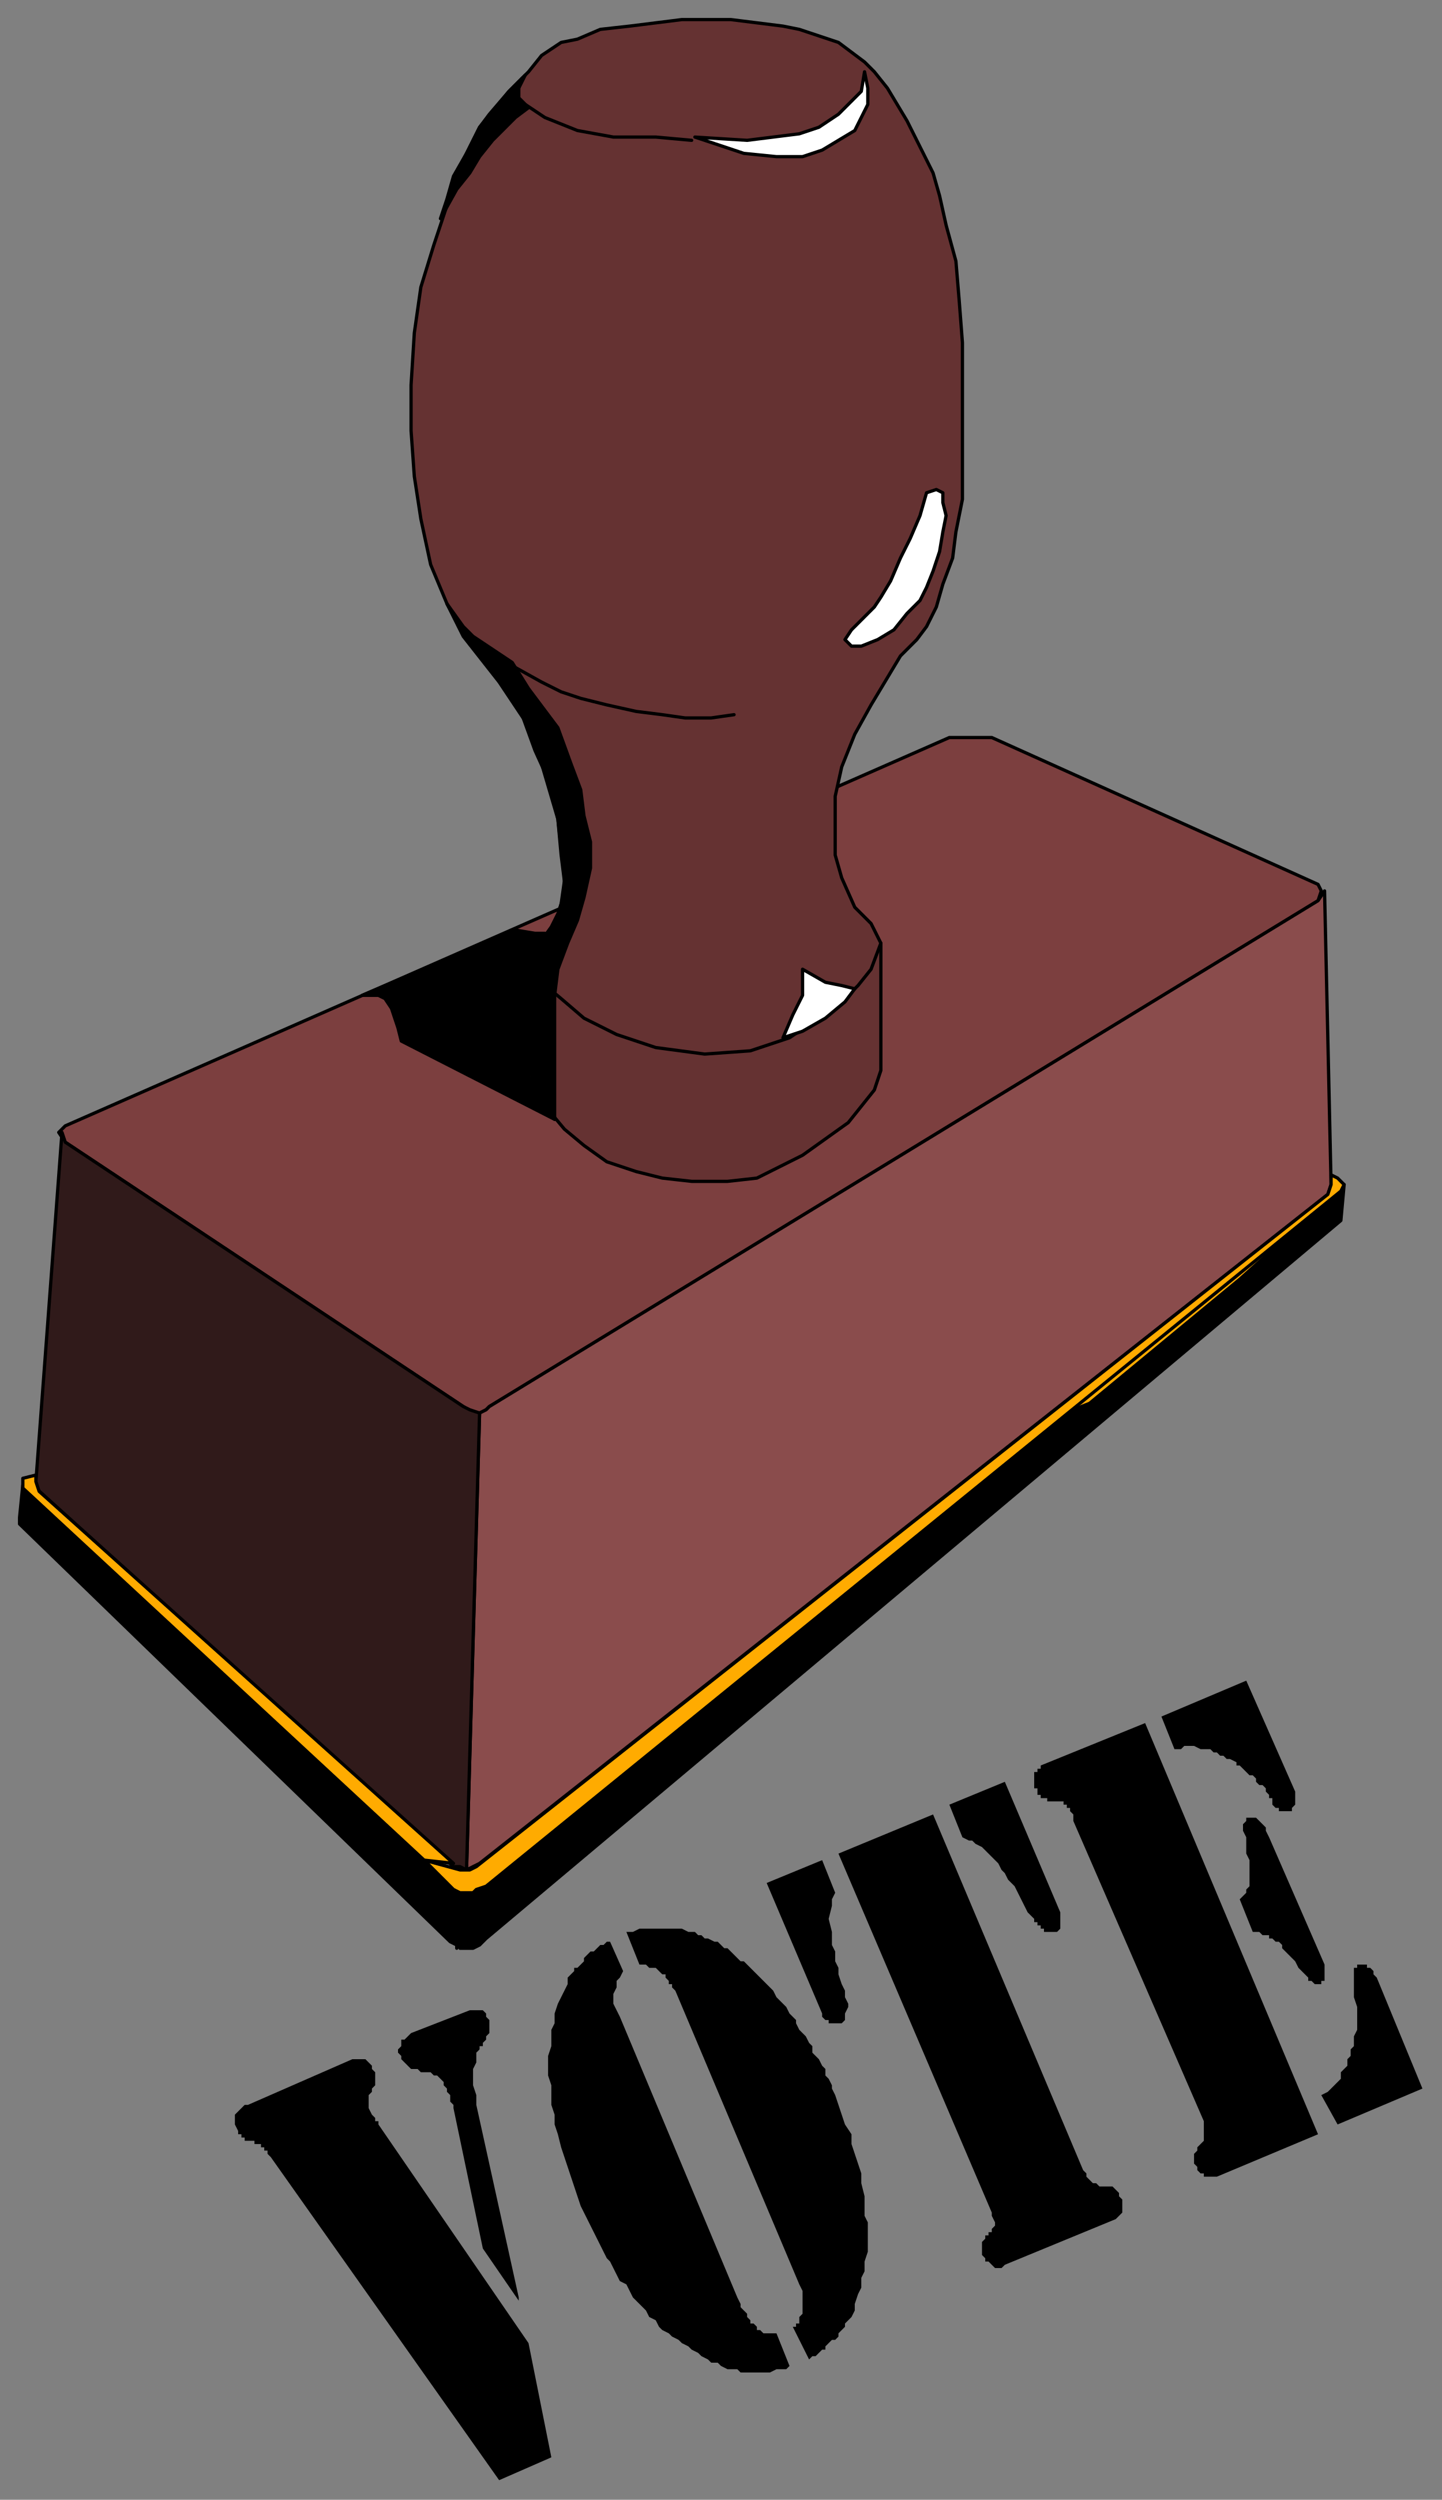
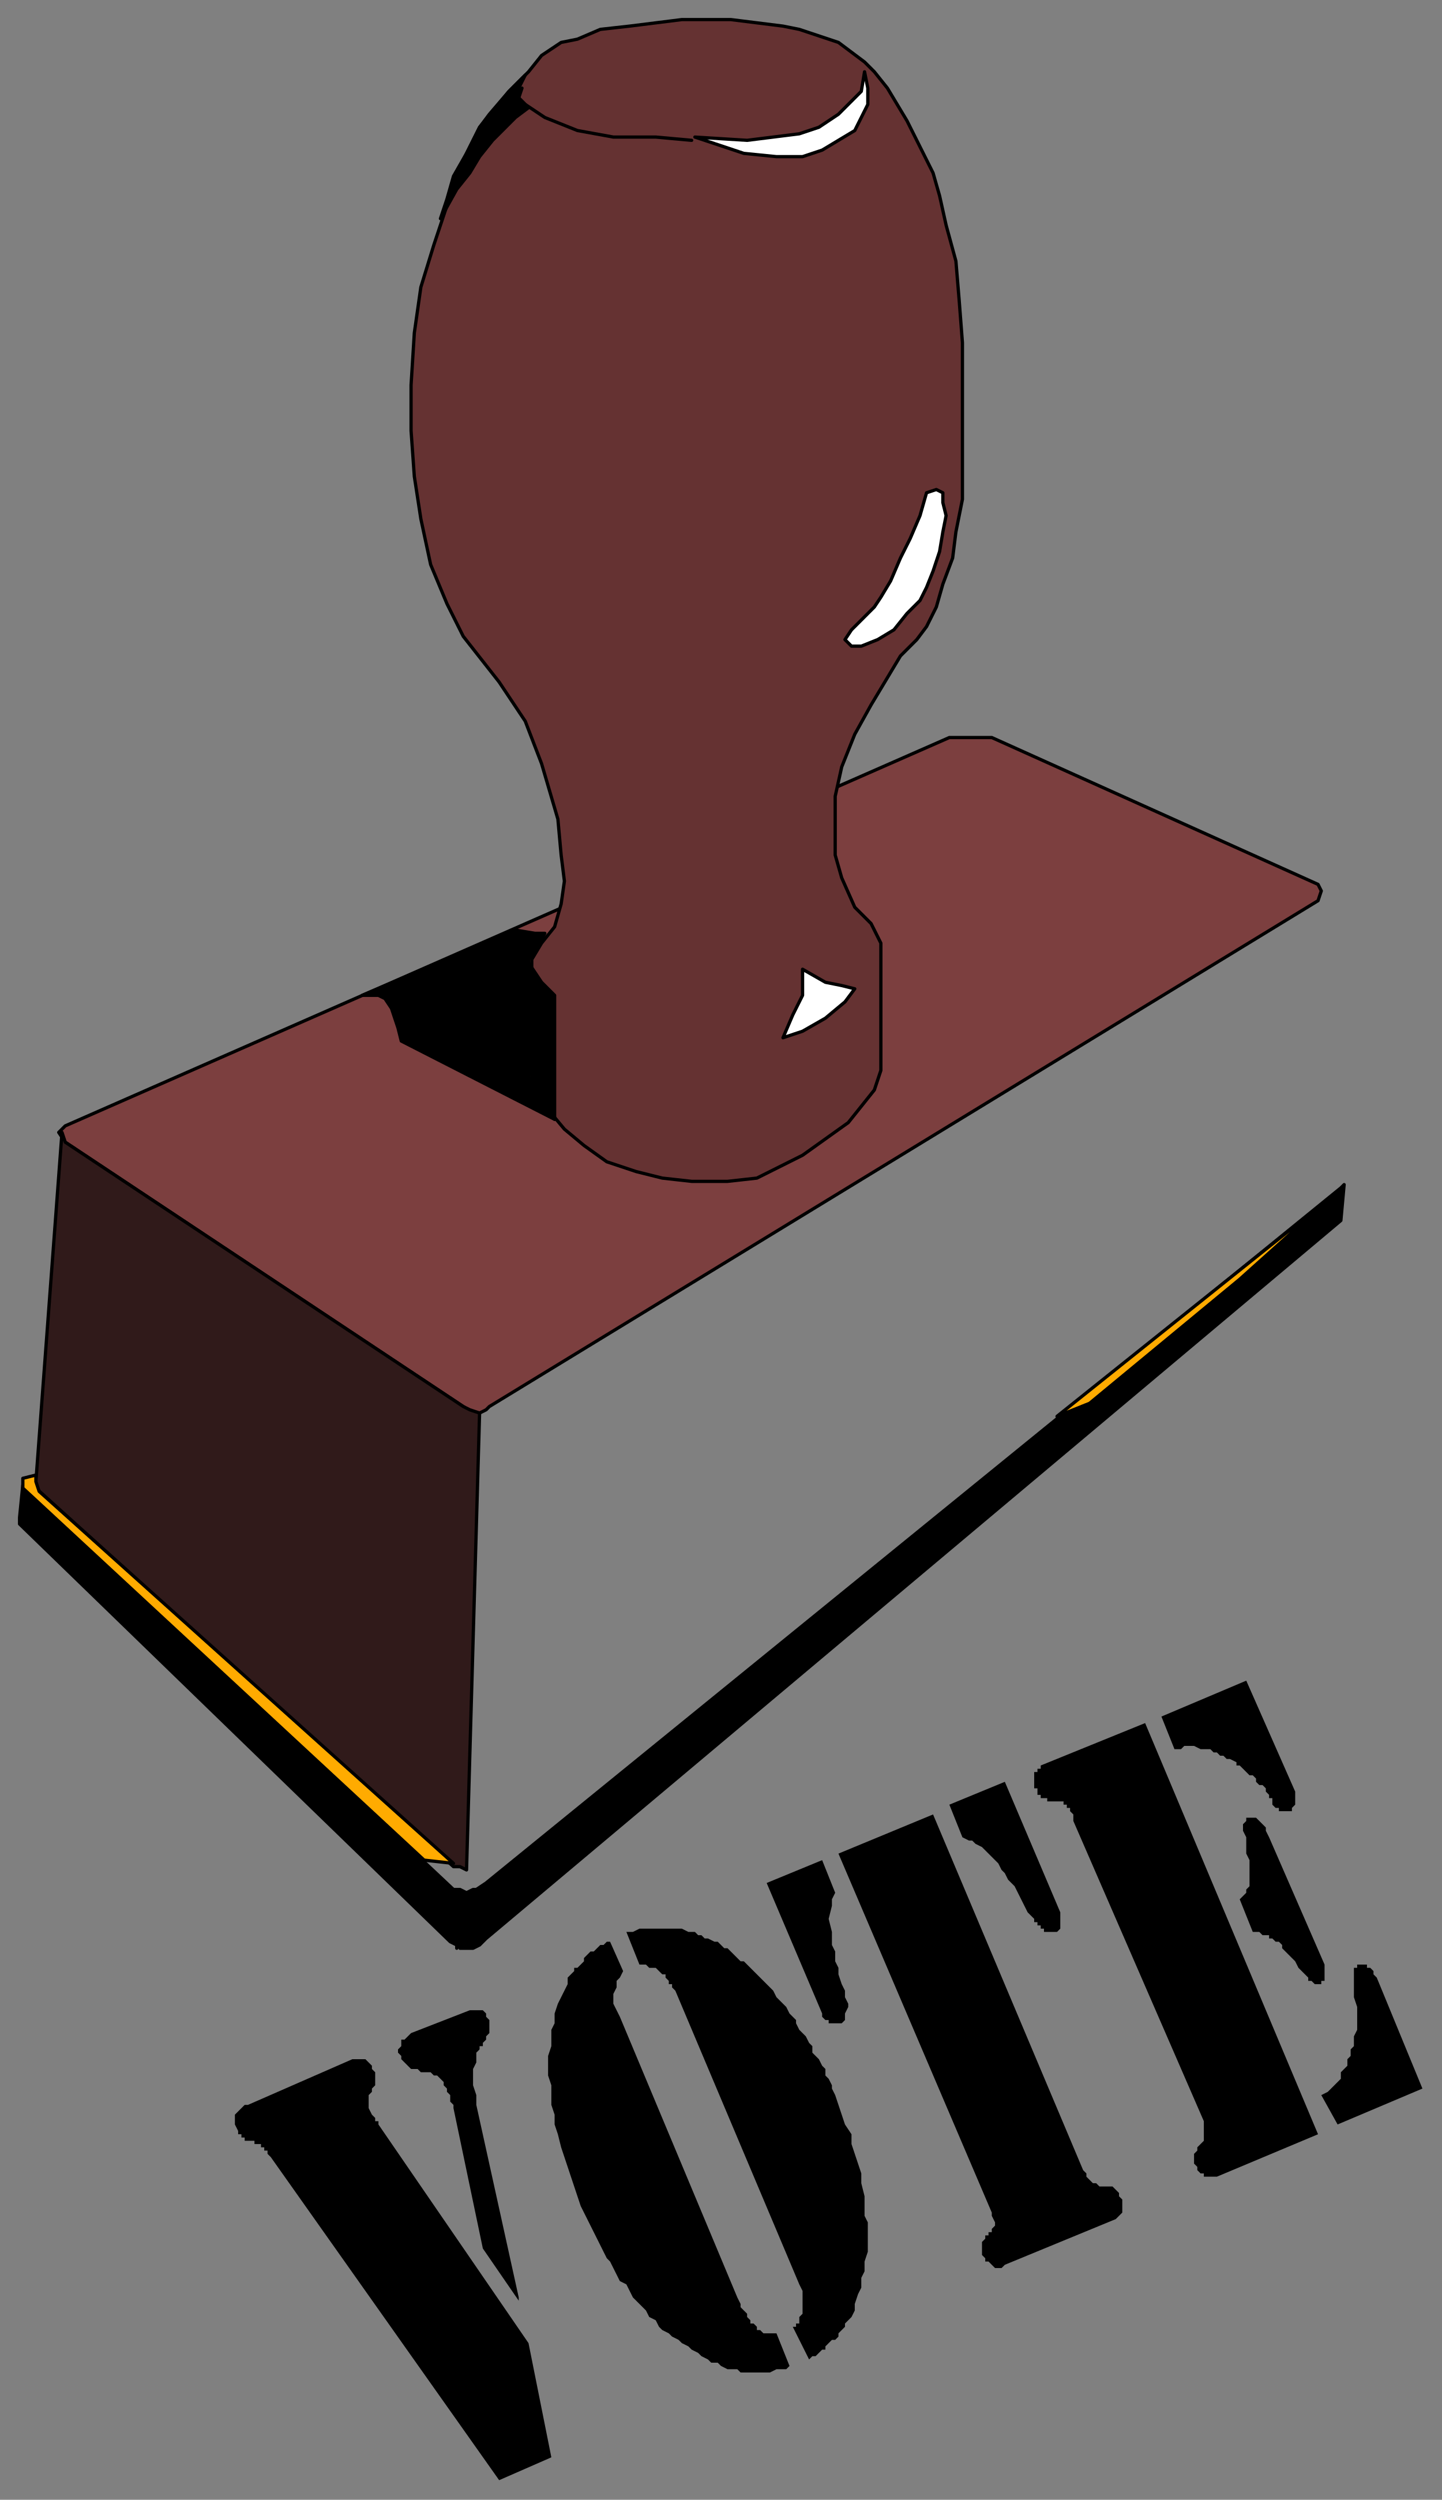
<svg xmlns="http://www.w3.org/2000/svg" fill-rule="evenodd" height="766" preserveAspectRatio="none" stroke-linecap="round" width="442">
  <rect width="100%" height="100%" fill="#808080" stroke="none" />
  <style>.brush0{fill:#fff}.pen0{stroke:#000;stroke-width:1;stroke-linejoin:round}.brush5{fill:#000}.brush6{fill:#ffab00}</style>
  <path class="pen0" style="fill:#7c3f3f" d="M291 226h13l100 45 1 2-1 3-254 155-1 1-2 1h-2l-3-2-122-81-2-3 2-2 271-119z" />
  <path class="pen0" style="fill:#653232" d="m172 262-1-11-5-17-5-13-8-12-11-14-5-10-5-12-3-14-2-13-1-14v-14l1-16 2-14 4-13 4-12 5-14 5-10 9-11 6-6 4-5 6-4 5-1 7-3 9-1 8-1 8-1h15l8 1 8 1 5 1 6 2 6 2 4 3 4 3 3 3 4 5 3 5 3 5 4 8 4 8 2 7 2 9 3 11 1 12 1 13v48l-2 10-1 8-3 8-2 7-3 6-3 4-5 5-9 15-5 9-4 10-2 9v18l2 7 4 9 5 5 3 6v39l-2 6-4 5-4 5-7 5-7 5-8 4-6 3-9 1h-11l-9-1-8-2-9-3-7-5-6-5-5-6-4-7-1-3v-36l3-5 4-5 2-7 1-7-1-8z" />
-   <path class="pen0" style="fill:#8a4c4c" d="m147 433 2-1 1-1 254-155 2-3 2 90-1 3-260 205-2 1-2 1 4-140z" />
  <path class="pen0" style="fill:#301a1a" d="m19 347 1 3 122 81 2 1 3 1-4 140-2-1h-2L11 456v-2l8-107z" />
  <path class="pen0 brush5" d="m140 597 1-18h-2L7 455l-1 10v2l132 128 2 1v1zm1 0h4l2-1 2-2 262-220 1-11-1 1-262 213-3 2h-1l-2 1-2-1v18z" />
  <path class="pen0 brush6" d="m324 434 85-68-29 26-46 38-10 4z" />
-   <path class="pen0 brush6" d="m410 361 2 2-1 2-262 213-3 1-1 1h-4l-2-1-9-9 11 3h3l2-1 261-206 1-3v-3l2 1z" />
  <path class="pen0 brush6" d="M130 570 7 456v-3l4-1v2l1 3 127 114-9-1z" />
  <path class="pen0 brush0" d="m265 22-1 6-2 2-5 5-6 4-6 2-8 1-8 1-16-1 6 2 9 3 10 1h8l6-2 5-3 5-3 2-4 2-4v-5l-1-5z" />
-   <path class="pen0" fill="none" d="m212 43-11-1h-13l-11-2-10-4-6-4-2-2v-3l1-3" />
+   <path class="pen0" fill="none" d="m212 43-11-1h-13l-11-2-10-4-6-4-2-2l1-3" />
  <path class="pen0 brush0" d="m287 150-3 1-2 7-3 7-3 6-3 7-3 5-2 3-4 4-3 3-2 3 2 2h3l5-2 5-3 4-5 4-4 2-4 2-5 2-6 1-6 1-5-1-4v-3l-2-1z" />
-   <path class="pen0" fill="none" d="m225 219-7 1h-8l-7-1-8-1-9-2-8-2-6-2-6-3-9-5m5 90 4 7 6 5 7 6 10 5 12 4 15 2 14-1 12-4 9-6 7-5 5-5 4-5 3-8" />
  <path class="pen0 brush0" d="m262 303-4-1-5-1-7-4v8l-3 6-3 7 6-2 7-4 6-5 3-4z" />
-   <path class="pen0 brush5" d="m177 282-3 7-3 8-1 8-4-4-4-7 2-3 5-7 2-4 2-6v-6l-1-8-1-9-2-10-5-11-4-11-11-16-7-9-5-9 5 7 3 3 6 4 6 4 5 8 9 12 4 11 3 8 1 8 2 8v8l-2 9-2 7z" />
  <path class="pen0 brush5" d="m158 285 6 1h3l-2 4-3 4v36l4 7 4 6-47-24-1-4-2-6-2-3-2-1h-5l47-20z" />
  <path class="pen0 brush5" d="m163 330 1 3 3 4 3 6v-38l-4-4-4-6 1 35zM150 35l-3 4-4 8-4 7-2 7-2 6 5-9 4-5 3-5 4-5 3-3 4-4 4-3-3-3v-3l2-4-5 5-6 7z" />
  <path class="brush5" d="m351 528 53 126-31 13h-4v-1h-1l-1-1v-1l-1-1v-3l1-1v-1l1-1 1-1v-6l-40-92v-2l-1-1v-1h-1v-1h-1v-1h-5v-1h-2v-1h-1v-2h-1v-5h1v-1h1v-1l32-13zm54 114 2-1 1-1 1-1 1-1 1-1v-2l1-1 1-1v-2l1-1v-2l1-1v-3l1-2v-7l-1-3v-9h1v-1h3v1h1l1 1v1l1 1 14 34-26 11-5-9zm-49-116 26-11 15 34v4l-1 1v1h-4v-1h-1l-1-1v-2h-1v-1l-1-1v-1l-1-1h-1l-1-1v-1l-1-1h-1l-1-1-1-1-1-1h-1v-1l-2-1h-1l-1-1h-1l-1-1h-1l-1-1h-3l-2-1h-3l-1 1h-2l-4-10zm24 56 1-1 1-1v-1l1-1v-8l-1-2v-5l-1-2v-2l1-1v-1h3l1 1 1 1 1 1v1l1 2 17 39v5h-1v1h-2l-1-1h-1v-1l-1-1-1-1-1-1-1-2-1-1-1-1-1-1-1-1v-1l-1-1h-1l-1-1h-1v-1h-2l-1-1h-2l-4-10zm-89-29 17-7 17 40v5l-1 1h-4v-1h-1v-1h-1v-1h-1v-1l-1-1-1-1-1-2-1-2-1-2-1-2-2-2-1-2-1-1-1-2-1-1-2-2-1-1-1-1-2-1-1-1h-1l-2-1-4-10zm-39 17 4 10-1 2v2l-1 4 1 4v4l1 2v3l1 2v2l1 3 1 2v2l1 2v1l-1 2v2l-1 1h-4v-1h-1l-1-1v-1l-17-40 17-7zm5-2 29-12 46 109 1 1v1l1 1 1 1h1l1 1h4l1 1 1 1v1l1 1v4l-1 1-1 1-34 14-1 1h-2l-1-1-1-1h-1v-1l-1-1v-4l1-1v-1h1v-1h1v-1l1-1v-1l-1-2v-1l-47-110zm-70 27 4 9-1 2-1 1v2l-1 2v3l1 2 1 2 36 86 1 2v1l1 1 1 1v1l1 1v1h1l1 1v1h1l1 1h4l4 10-1 1h-3l-2 1h-9l-1-1h-3l-2-1-1-1h-2l-1-1-2-1-1-1-2-1-1-1-2-1-1-1-2-1-1-1-2-1-1-1-1-2-2-1-1-2-1-1-2-2-1-1-1-2-1-2-2-1-1-2-1-2-1-2-1-1-1-2-1-2-1-2-1-2-1-2-1-2-1-2-1-2-1-3-1-3-1-3-1-3-1-3-1-3-1-4-1-3v-3l-1-3v-6l-1-3v-6l1-3v-5l1-2v-3l1-3 1-2 1-2 1-2v-2l1-1 1-1v-1h1l1-1 1-1v-1l1-1 1-1h1l1-1 1-1h1l1-1h1zm5-3h2l2-1h13l2 1h2l1 1h1l1 1h1l2 1h1l1 1 1 1h1l1 1 1 1 1 1 1 1h1l1 1 1 1 1 1 1 1 1 1 1 1 1 1 1 1 1 1 1 2 1 1 1 1 1 1 1 2 1 1 1 1v1l1 2 1 1 1 1 1 2 1 1v2l1 1 1 1 1 2 1 1v2l1 1 1 2v1l1 2 1 3 1 3 1 3 2 3v3l1 3 1 3 1 3v3l1 4v6l1 2v9l-1 3v3l-1 2v3l-1 2-1 3v2l-1 2-1 1-1 1v1l-1 1-1 1v1l-1 1h-1l-1 1-1 1v1h-1l-1 1-1 1h-1l-1 1-5-10h1v-1h1v-2l1-1v-7l-1-2-38-90-1-1v-1h-1v-1l-1-1v-1h-1l-1-1-1-1h-2l-1-1h-2l-4-10zm-39 168-70-99-1-1v-1h-1v-1h-1v-1h-2v-1h-3v-1h-1v-1h-1v-1l-1-2v-3l1-1 1-1 1-1h1l32-14h4l1 1 1 1v1l1 1v4l-1 1v1l-1 1v4l1 2 1 1v1h1v1l46 67 7 35-16 7zm6-56v1l-11-16-9-43v-1l-1-1v-2l-1-1v-1l-1-1v-1l-1-1-1-1h-1l-1-1h-3l-1-1h-2l-1-1-1-1-1-1v-1l-1-1v-1l1-1v-2h1l1-1 1-1 18-7h4l1 1v1l1 1v4l-1 1v1l-1 1v1h-1v1l-1 1v3l-1 2v5l1 3v3l13 59z" style="stroke:none" />
</svg>